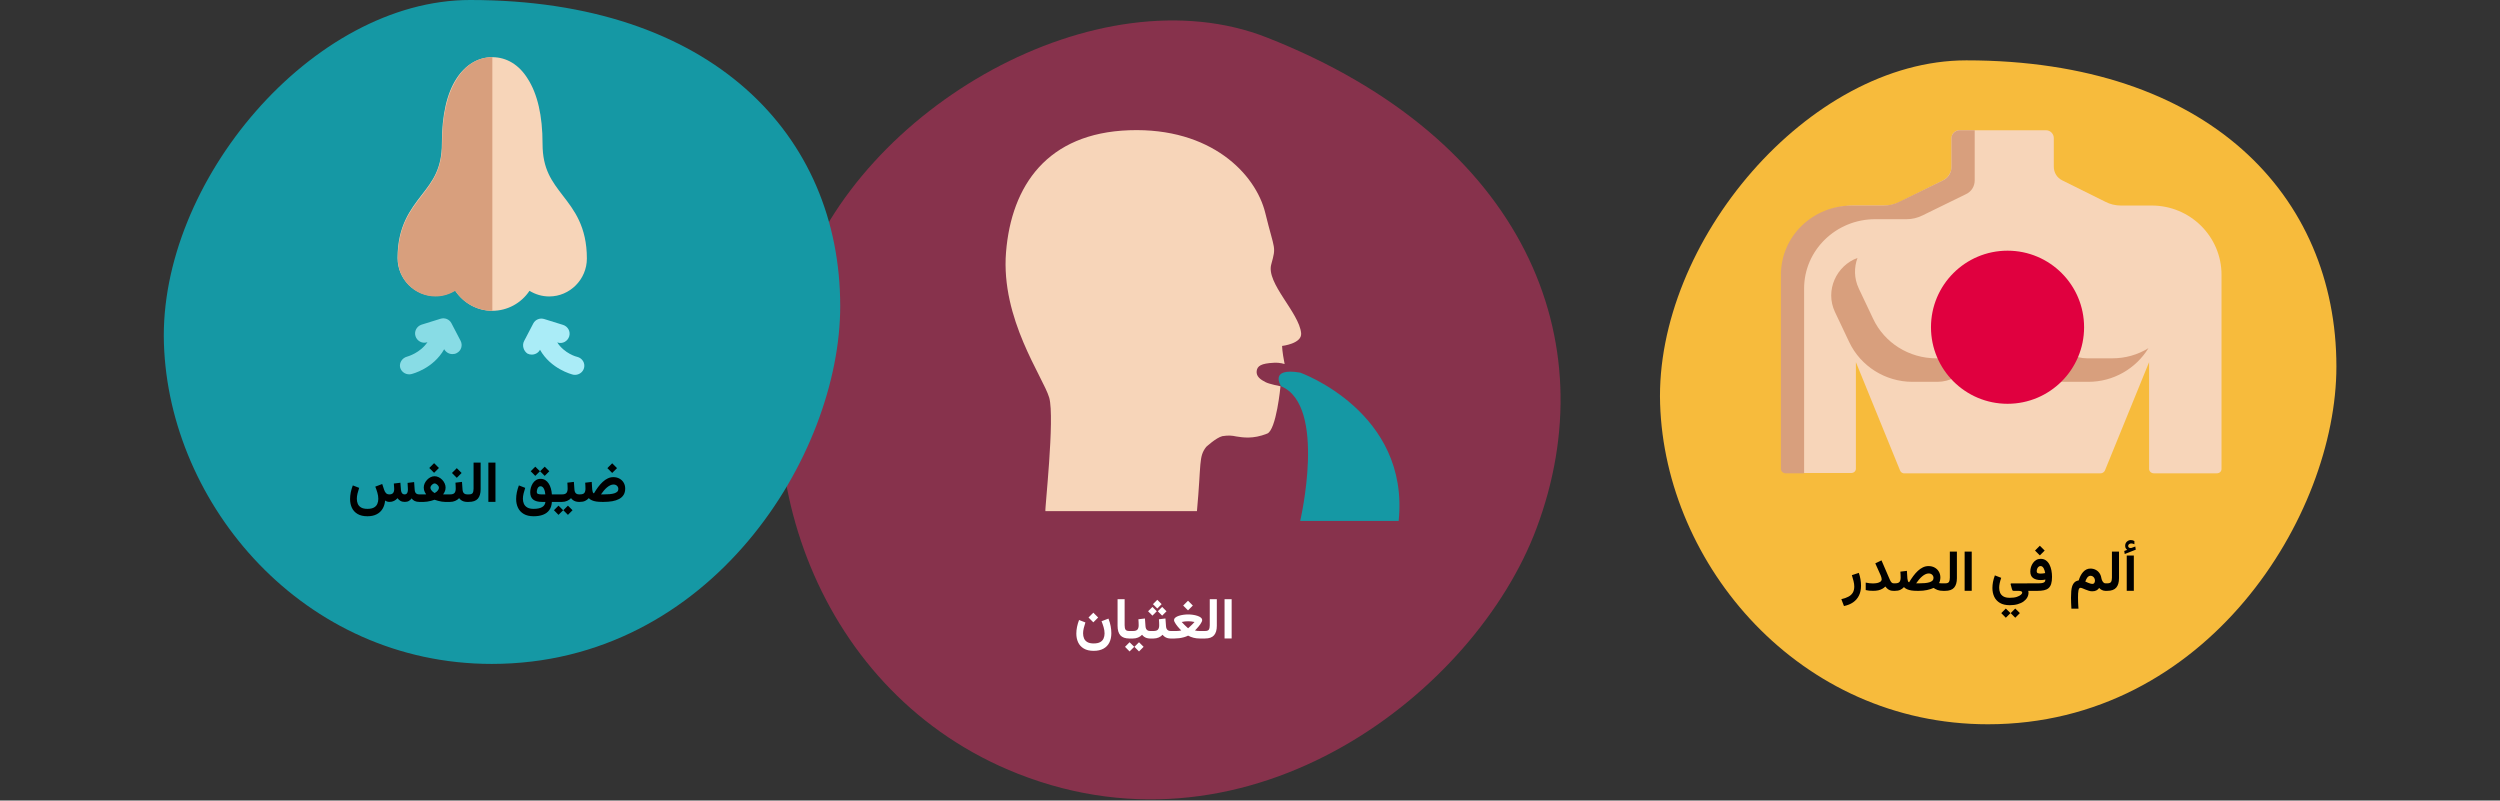
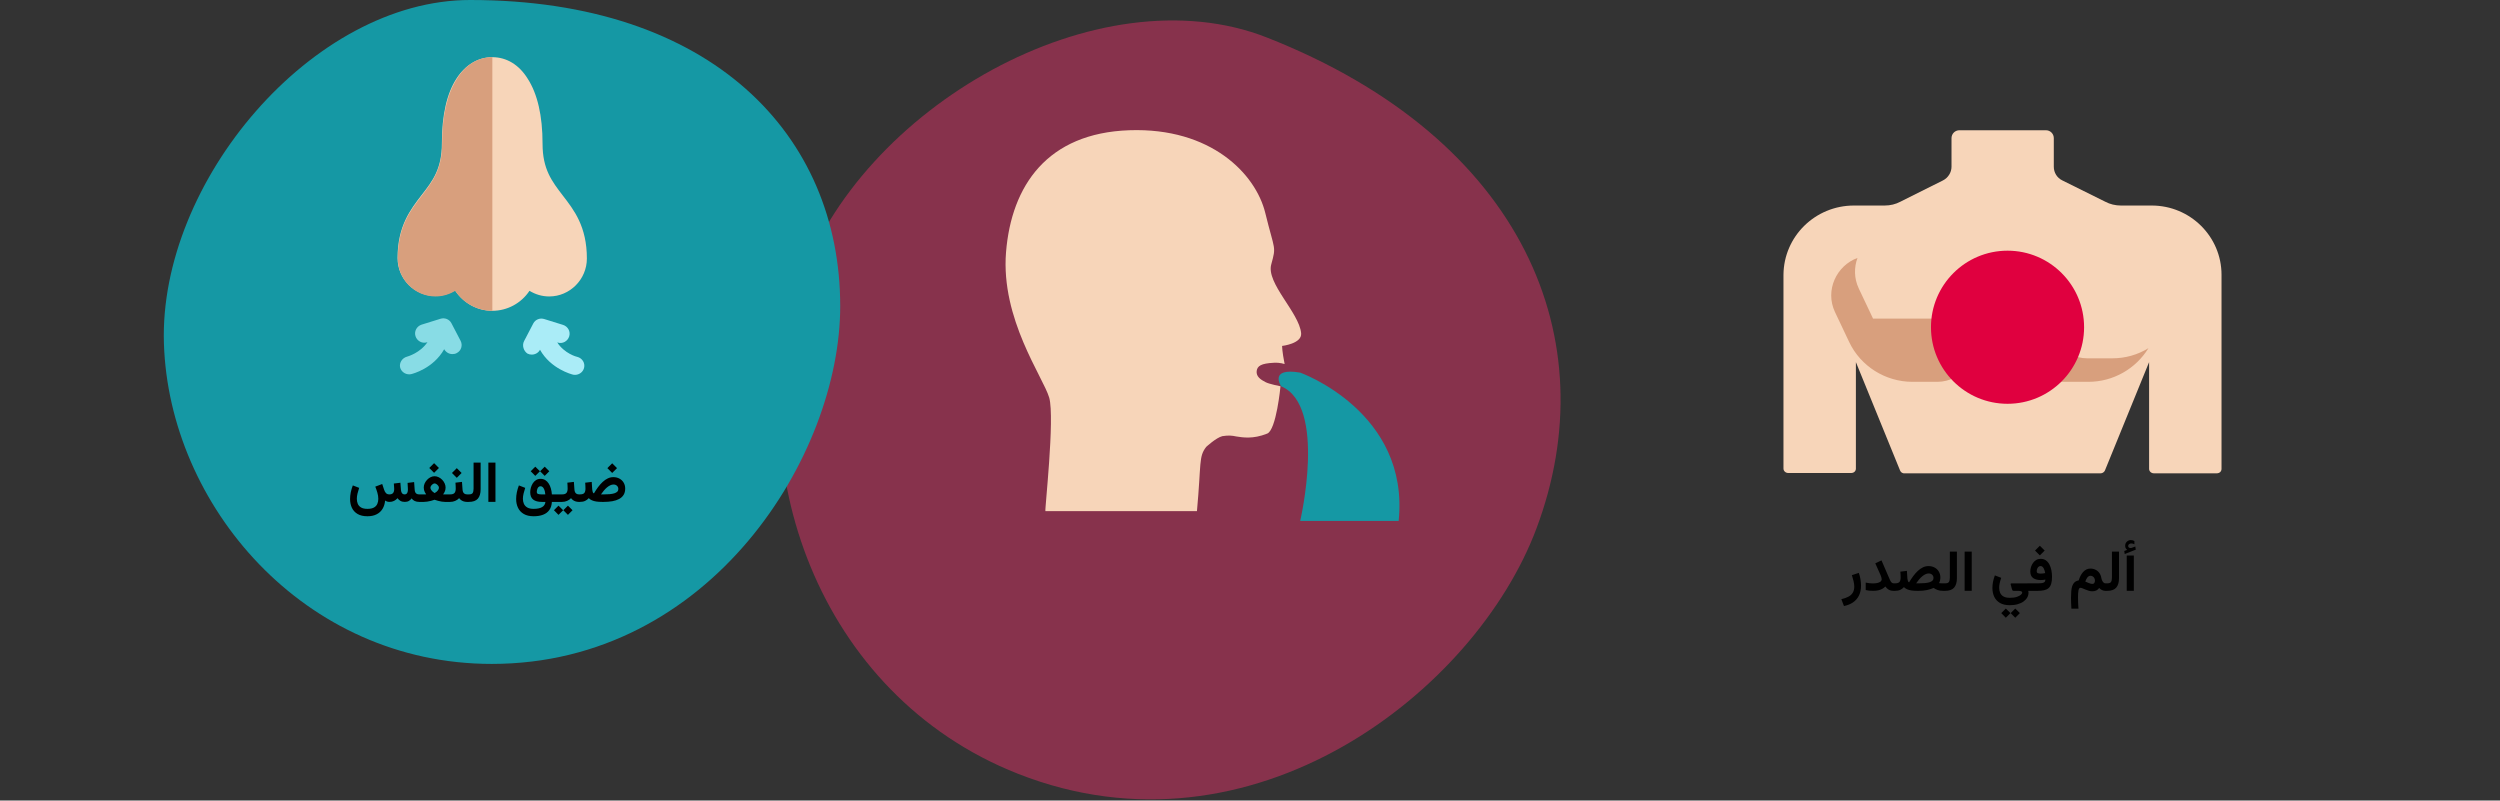
<svg xmlns="http://www.w3.org/2000/svg" width="787" height="252" viewBox="0 0 787 252" fill="none">
  <rect x="0" y="0" width="787" height="252" fill="#333333" stroke="none" />
-   <path d="M625.8 228C566.5 228 524.2 177.9 522.6 127.1C521 76.3 569.3 19 619 19C695.1 19 735.5 61.5 735.5 115.4C735.5 162.3 694.8 228 625.8 228Z" fill="#F7BB3C" />
  <path d="M583.636 64.7H593.336C595.036 64.7 596.736 64.3 598.236 63.5L611.636 56.8C613.236 56 614.336 54.3 614.336 52.5V43.5C614.336 42.1 615.436 41 616.836 41H644.036C645.436 41 646.536 42.1 646.536 43.5V52.5C646.536 54.3 647.536 56 649.236 56.8L662.736 63.5C664.236 64.3 665.936 64.7 667.636 64.7H677.336C689.536 64.7 699.336 74.5 699.336 86.5V147.6C699.336 148.4 698.736 149 697.836 149H678.036C677.236 149 676.536 148.4 676.536 147.6V114L662.636 148.1C662.436 148.6 661.836 149 661.336 149H617.436H599.436C599.336 149 599.336 149 599.236 149C598.736 148.9 598.336 148.6 598.136 148.1L584.236 114V147.5C584.236 148.3 583.636 148.9 582.736 148.9H562.936C562.136 148.9 561.436 148.3 561.436 147.5V86.5C561.536 74.4 571.436 64.7 583.636 64.7Z" fill="#F7D5B9" />
-   <path d="M583.036 64.7H592.936C594.636 64.7 596.436 64.3 597.936 63.5L611.636 56.8C613.336 56 614.336 54.3 614.336 52.5V43.5C614.336 42.1 615.536 41 616.936 41H621.636V56.8C621.636 58.6 620.636 60.3 618.936 61.1L605.236 67.8C603.636 68.6 601.936 69 600.236 69H590.336C577.936 69 567.936 78.8 567.936 90.8V149H562.136C561.336 149 560.636 148.4 560.636 147.6V86.5C560.636 74.4 570.636 64.7 583.036 64.7Z" fill="#D89F7D" />
-   <path d="M584.736 81.199C583.636 84.199 583.636 87.599 585.136 90.799L589.636 100.299C593.236 107.999 601.036 112.799 609.536 112.799H617.436C619.336 112.799 621.136 112.399 622.836 111.499L633.836 105.999C635.936 104.899 638.436 104.899 640.636 105.999L651.636 111.499C653.336 112.299 655.136 112.799 657.036 112.799H664.936C669.036 112.799 672.936 111.699 676.336 109.599C672.336 116.099 665.236 120.199 657.436 120.199H649.536C647.636 120.199 645.836 119.799 644.136 118.899L629.736 111.699L615.336 118.899C613.636 119.699 611.836 120.199 609.936 120.199H602.036C593.536 120.199 585.736 115.299 582.136 107.699L577.636 98.199C574.436 91.399 578.136 83.599 584.736 81.199Z" fill="#D89F7D" />
+   <path d="M584.736 81.199C583.636 84.199 583.636 87.599 585.136 90.799L589.636 100.299H617.436C619.336 112.799 621.136 112.399 622.836 111.499L633.836 105.999C635.936 104.899 638.436 104.899 640.636 105.999L651.636 111.499C653.336 112.299 655.136 112.799 657.036 112.799H664.936C669.036 112.799 672.936 111.699 676.336 109.599C672.336 116.099 665.236 120.199 657.436 120.199H649.536C647.636 120.199 645.836 119.799 644.136 118.899L629.736 111.699L615.336 118.899C613.636 119.699 611.836 120.199 609.936 120.199H602.036C593.536 120.199 585.736 115.299 582.136 107.699L577.636 98.199C574.436 91.399 578.136 83.599 584.736 81.199Z" fill="#D89F7D" />
  <path d="M631.972 127.114C618.662 127.114 607.872 116.324 607.872 103.014C607.872 89.704 618.662 78.914 631.972 78.914C645.282 78.914 656.072 89.704 656.072 103.014C656.072 116.324 645.282 127.114 631.972 127.114Z" fill="#E0003F" />
  <path d="M320.5 243.6C257.2 218.7 232.6 146 251.6 89.8C270.6 33.6 345.8 -9 398.8 11.8C480.1 43.8 505.8 107.3 483.7 166.3C464.5 217.7 394.2 272.6 320.5 243.6Z" fill="#87324C" />
  <path d="M409.299 117.299C409.299 117.299 443.799 129.599 440.299 163.999H409.299C409.299 163.999 417.799 127.699 403.299 121.599C403.299 121.599 399.299 115.599 409.299 117.299Z" fill="#1598A4" />
  <path d="M330.299 125.2C328.399 118.7 314.999 100.4 316.699 79.4C318.399 58.4 329.699 41.9 355.499 41C381.299 40.1 395.299 54.8 398.299 67C401.299 79.2 401.799 77.3 400.199 83.2C398.499 89.1 408.999 98.4 409.599 104.9C409.899 108.2 403.599 108.9 403.599 108.9C403.599 108.9 403.599 110.6 404.399 114.6C404.199 114.6 403.199 114.1 400.999 114.2C396.999 114.4 395.799 115.2 395.599 116.8C395.399 118.5 396.799 119.5 398.399 120.3C399.499 120.9 403.099 121.6 403.099 121.6C403.099 121.6 401.799 135.4 398.899 136.5C394.399 138.3 391.199 137.7 389.199 137.4C387.799 137.1 386.699 137 384.799 137.3C382.799 137.8 379.699 140.7 379.699 140.7C379.799 140.6 380.299 139.9 379.699 140.7C377.299 143.8 378.199 145.7 376.799 160.901H329.099C328.799 161 332.099 131.7 330.299 125.2Z" fill="#F7D5B9" />
  <path d="M154.8 209C95.5 209 53.2 158.9 51.6 108.1C50 57.3 98.3 0 148 0C224.1 0 264.5 42.5 264.5 96.4C264.5 143.3 223.8 209 154.8 209Z" fill="#1598A4" />
  <path d="M154.99 97.839C159.748 97.839 164.103 95.419 166.684 91.548C168.538 92.677 170.635 93.323 172.893 93.323C179.425 93.323 184.748 87.919 184.748 81.387C184.748 71.306 180.716 66.145 177.167 61.548C173.78 57.113 170.796 53.323 170.796 45.258C170.796 36.387 169.184 29.532 166.119 24.774C163.377 20.339 159.425 18 154.99 18C150.554 18 146.603 20.339 143.78 24.613C140.635 29.371 139.103 36.306 139.103 45.097C139.103 53.161 136.2 56.952 132.732 61.387C129.184 65.984 125.151 71.226 125.151 81.226C125.151 87.839 130.474 93.161 137.006 93.161C139.264 93.161 141.442 92.516 143.216 91.387C145.877 95.419 150.232 97.839 154.99 97.839Z" fill="#F7D5B9" />
  <path d="M164.99 107.356L167.894 101.791C168.539 100.581 169.99 100.017 171.281 100.42L177.249 102.275C178.781 102.759 179.668 104.372 179.184 105.904C178.7 107.436 177.087 108.323 175.555 107.839L175.394 107.759C177.652 111.307 181.603 112.356 181.765 112.356C183.297 112.759 184.265 114.291 183.861 115.823C183.539 117.114 182.329 118.001 181.039 118.001C180.797 118.001 180.555 118.001 180.313 117.92C179.99 117.839 173.378 116.146 169.99 110.098C169.507 111.065 168.458 111.63 167.41 111.63C166.926 111.63 166.523 111.549 166.039 111.307C164.829 110.501 164.265 108.727 164.99 107.356Z" fill="#AAECF7" />
  <path d="M128.135 112.274C128.377 112.193 132.248 111.145 134.587 107.677L134.425 107.757C132.893 108.241 131.28 107.354 130.796 105.822C130.312 104.29 131.199 102.677 132.732 102.193L138.699 100.338C139.99 99.935 141.441 100.499 142.087 101.709L144.99 107.274C145.716 108.645 145.232 110.419 143.78 111.145C143.377 111.386 142.893 111.467 142.409 111.467C141.361 111.467 140.393 110.903 139.828 109.935C136.361 116.064 129.828 117.677 129.506 117.757C129.264 117.838 129.022 117.838 128.78 117.838C127.49 117.838 126.28 116.951 125.958 115.661C125.635 114.209 126.603 112.677 128.135 112.274Z" fill="#88DCE5" />
  <path d="M143.297 91.548C141.442 92.677 139.345 93.323 137.087 93.323C130.555 93.323 125.232 87.919 125.232 81.387C125.232 71.306 129.264 66.145 132.813 61.548C136.2 57.113 139.184 53.323 139.184 45.258C139.184 36.387 140.797 29.532 143.861 24.774C146.603 20.339 150.555 18 154.99 18V97.839C150.232 97.839 145.877 95.419 143.297 91.548Z" fill="#D89F7D" />
  <path d="M580.48 190.781C581.588 190.559 582.543 190.172 583.346 189.621C584.148 189.07 584.767 188.355 585.2 187.477C585.634 186.604 585.851 185.575 585.851 184.392C585.851 183.741 585.792 183.062 585.675 182.353C585.558 181.644 585.385 180.973 585.156 180.34L582.968 181.061C583.161 181.629 583.334 182.235 583.486 182.88C583.645 183.524 583.724 184.11 583.724 184.638C583.724 185.417 583.565 186.067 583.249 186.589C582.933 187.11 582.47 187.529 581.86 187.846C581.257 188.168 580.521 188.426 579.654 188.619L580.48 190.781ZM592.354 182.317C592.354 182.651 592.22 182.918 591.95 183.117C591.687 183.311 591.341 183.451 590.913 183.539C590.485 183.621 590.028 183.662 589.542 183.662C589.202 183.662 588.839 183.639 588.452 183.592C588.065 183.545 587.69 183.48 587.327 183.398V185.754C587.69 185.842 588.048 185.903 588.399 185.938C588.757 185.974 589.182 185.991 589.674 185.991C590.266 185.991 590.796 185.941 591.265 185.842C591.733 185.736 592.152 185.581 592.521 185.376C592.896 185.171 593.228 184.922 593.515 184.629C593.72 184.904 593.939 185.145 594.174 185.35C594.414 185.555 594.689 185.716 595 185.833C595.316 185.944 595.697 186 596.143 186H596.503V183.636H596.143C595.867 183.636 595.639 183.542 595.457 183.354C595.275 183.167 595.108 182.903 594.956 182.563C594.804 182.224 594.631 181.828 594.438 181.377L592.293 176.402L590.342 177.343L592.038 181.131C592.114 181.295 592.185 181.497 592.249 181.737C592.319 181.978 592.354 182.171 592.354 182.317ZM607.155 180.524C607.595 180.524 607.955 180.656 608.236 180.92C608.523 181.178 608.667 181.521 608.667 181.948C608.667 182.288 608.553 182.569 608.324 182.792C608.096 183.009 607.773 183.182 607.357 183.311C606.941 183.434 606.458 183.519 605.907 183.565C605.356 183.612 604.762 183.636 604.123 183.636H603.2C603.487 183.214 603.789 182.815 604.105 182.44C604.422 182.065 604.75 181.734 605.09 181.447C605.43 181.16 605.772 180.935 606.118 180.771C606.47 180.606 606.815 180.524 607.155 180.524ZM604.044 186C604.958 186 605.813 185.915 606.61 185.745C607.413 185.575 608.11 185.353 608.702 185.077C609.065 185.335 609.484 185.555 609.959 185.736C610.434 185.912 611.025 186 611.734 186H611.98V183.636H611.726C611.509 183.636 611.318 183.633 611.154 183.627C610.996 183.621 610.855 183.612 610.732 183.601C610.609 183.589 610.501 183.574 610.407 183.557C610.554 183.328 610.659 183.047 610.724 182.713C610.794 182.379 610.829 182.071 610.829 181.79C610.829 181.099 610.668 180.483 610.346 179.944C610.029 179.399 609.59 178.975 609.027 178.67C608.465 178.359 607.82 178.204 607.094 178.204C606.473 178.204 605.884 178.339 605.327 178.608C604.776 178.872 604.249 179.238 603.745 179.707C603.241 180.176 602.761 180.718 602.304 181.333C601.847 181.948 601.407 182.607 600.985 183.311C600.821 183.281 600.695 183.144 600.607 182.897C600.525 182.646 600.473 182.385 600.449 182.115L600.291 179.707L598.234 179.953C598.258 180.258 598.278 180.565 598.296 180.876C598.313 181.181 598.322 181.497 598.322 181.825C598.322 182.429 598.202 182.883 597.962 183.188C597.728 183.486 597.247 183.636 596.521 183.636H596.178L596.169 186H596.521C597.194 186 597.751 185.897 598.19 185.692C598.636 185.487 599.025 185.197 599.359 184.822C599.629 185.098 599.96 185.323 600.353 185.499C600.751 185.675 601.217 185.804 601.75 185.886C602.283 185.962 602.893 186 603.578 186H604.044ZM611.664 183.636V186H612.314C613.621 186 614.567 185.663 615.153 184.989C615.739 184.315 616.032 183.319 616.032 182.001V173.634H613.809V181.834C613.809 182.42 613.718 182.868 613.536 183.179C613.36 183.483 612.956 183.636 612.323 183.636H611.664ZM620.699 173.634H618.467V185.991H620.699V173.634ZM632.679 190.518C633.622 190.518 634.46 190.409 635.192 190.192C635.925 189.981 636.543 189.691 637.047 189.322C637.551 188.953 637.932 188.531 638.189 188.057C638.447 187.588 638.576 187.099 638.576 186.589C638.576 186.489 638.57 186.398 638.559 186.316C638.547 186.234 638.518 186.129 638.471 186V183.645H633.268C633.092 183.645 632.989 183.683 632.96 183.759C632.931 183.829 632.939 183.938 632.986 184.084L633.329 185.35C633.388 185.549 633.446 185.707 633.505 185.824C633.569 185.941 633.713 186 633.936 186H635.298C635.749 186 636.077 186.044 636.282 186.132C636.493 186.226 636.599 186.381 636.599 186.598C636.599 186.756 636.464 186.961 636.194 187.213C635.925 187.465 635.5 187.69 634.92 187.89C634.346 188.089 633.599 188.188 632.679 188.188C631.829 188.188 631.161 188.045 630.675 187.758C630.188 187.471 629.843 187.087 629.638 186.606C629.438 186.126 629.339 185.599 629.339 185.024C629.339 184.603 629.392 184.131 629.497 183.609C629.608 183.088 629.77 182.517 629.98 181.896L627.985 181.131C627.71 181.863 627.511 182.563 627.388 183.231C627.271 183.894 627.212 184.515 627.212 185.095C627.212 186.12 627.402 187.04 627.783 187.854C628.17 188.675 628.765 189.322 629.567 189.797C630.376 190.277 631.413 190.518 632.679 190.518ZM634.401 191.563L632.951 193.005L634.401 194.464L635.852 193.005L634.401 191.563ZM631.431 191.563L629.998 193.005L631.431 194.464L632.898 193.005L631.431 191.563ZM642.145 171.797L640.624 173.317L642.145 174.838L643.665 173.317L642.145 171.797ZM642.426 180.568C642.062 180.568 641.761 180.524 641.521 180.437C641.28 180.343 641.16 180.132 641.16 179.804C641.16 179.569 641.204 179.329 641.292 179.083C641.38 178.837 641.515 178.629 641.696 178.459C641.878 178.283 642.101 178.195 642.364 178.195C642.593 178.195 642.789 178.266 642.953 178.406C643.117 178.547 643.258 178.729 643.375 178.951C643.492 179.174 643.586 179.414 643.656 179.672C643.732 179.93 643.788 180.173 643.823 180.401C643.595 180.454 643.363 180.495 643.129 180.524C642.895 180.554 642.66 180.568 642.426 180.568ZM641.477 183.636H638.154V186H641.371C642.174 186 642.865 185.938 643.445 185.815C644.025 185.692 644.5 185.473 644.869 185.156C645.244 184.834 645.522 184.386 645.704 183.812C645.886 183.231 645.977 182.49 645.977 181.588C645.977 180.896 645.912 180.214 645.783 179.54C645.654 178.866 645.446 178.257 645.159 177.712C644.878 177.167 644.509 176.733 644.052 176.411C643.601 176.083 643.044 175.919 642.382 175.919C641.878 175.919 641.424 176.036 641.02 176.271C640.621 176.505 640.281 176.818 640 177.211C639.719 177.598 639.505 178.025 639.358 178.494C639.212 178.963 639.139 179.432 639.139 179.9C639.139 180.844 639.432 181.529 640.018 181.957C640.604 182.385 641.409 182.599 642.435 182.599C642.687 182.599 642.936 182.587 643.182 182.563C643.428 182.534 643.662 182.493 643.885 182.44C643.885 182.798 643.791 183.062 643.604 183.231C643.422 183.396 643.155 183.504 642.804 183.557C642.452 183.609 642.01 183.636 641.477 183.636ZM659.494 182.783C659.494 183.059 659.427 183.302 659.292 183.513C659.163 183.718 658.943 183.82 658.633 183.82C658.475 183.82 658.281 183.785 658.053 183.715C657.824 183.645 657.572 183.554 657.297 183.442C657.027 183.325 656.746 183.202 656.453 183.073C656.523 182.862 656.608 182.651 656.708 182.44C656.808 182.224 656.922 182.027 657.051 181.852C657.186 181.67 657.338 181.526 657.508 181.421C657.678 181.31 657.865 181.254 658.07 181.254C658.357 181.254 658.606 181.324 658.817 181.465C659.028 181.605 659.192 181.793 659.31 182.027C659.433 182.262 659.494 182.514 659.494 182.783ZM661.507 181.957C661.407 181.348 661.199 180.823 660.883 180.384C660.566 179.938 660.165 179.596 659.679 179.355C659.198 179.109 658.65 178.986 658.035 178.986C657.578 178.986 657.156 179.086 656.77 179.285C656.389 179.479 656.046 179.748 655.741 180.094C655.437 180.439 655.17 180.835 654.941 181.28C654.719 181.726 654.531 182.203 654.379 182.713C653.84 182.807 653.406 183.003 653.078 183.302C652.756 183.601 652.513 183.987 652.349 184.462C652.19 184.931 652.085 185.476 652.032 186.097C651.979 186.718 651.953 187.403 651.953 188.153C651.953 188.692 651.965 189.246 651.988 189.814C652.012 190.389 652.041 190.983 652.076 191.599H654.309C654.297 191.382 654.276 191.095 654.247 190.737C654.224 190.38 654.203 189.976 654.186 189.524C654.168 189.079 654.159 188.616 654.159 188.136C654.159 187.667 654.168 187.242 654.186 186.861C654.209 186.48 654.247 186.155 654.3 185.886C654.358 185.61 654.435 185.402 654.528 185.262C654.628 185.115 654.754 185.042 654.906 185.042C655.076 185.042 655.302 185.098 655.583 185.209C655.864 185.32 656.175 185.449 656.515 185.596C656.86 185.736 657.212 185.862 657.569 185.974C657.933 186.085 658.275 186.141 658.598 186.141C659.137 186.141 659.579 186.053 659.925 185.877C660.276 185.701 660.575 185.438 660.821 185.086C661.044 185.35 661.334 185.569 661.691 185.745C662.055 185.915 662.421 186 662.79 186H663.019V183.636H662.79C662.562 183.636 662.359 183.551 662.184 183.381C662.008 183.205 661.861 182.988 661.744 182.73C661.627 182.473 661.548 182.215 661.507 181.957ZM662.693 183.636V186H663.344C664.65 186 665.597 185.663 666.183 184.989C666.769 184.315 667.062 183.319 667.062 182.001V173.634H664.838V181.834C664.838 182.42 664.747 182.868 664.565 183.179C664.39 183.483 663.985 183.636 663.353 183.636H662.693ZM669.637 173.098L668.714 173.449L668.863 174.407L672.335 173.036L672.194 172.043L670.946 172.5C670.935 172.506 670.923 172.512 670.911 172.518C670.899 172.518 670.888 172.518 670.876 172.518C670.565 172.559 670.334 172.509 670.182 172.368C670.029 172.228 669.95 172.075 669.944 171.911C669.944 171.636 670.044 171.428 670.243 171.287C670.448 171.146 670.668 171.076 670.902 171.076C671.072 171.076 671.236 171.097 671.395 171.138C671.559 171.173 671.731 171.237 671.913 171.331L671.904 170.32C671.729 170.221 671.556 170.145 671.386 170.092C671.222 170.039 671.02 170.013 670.779 170.013C670.316 170.013 669.903 170.18 669.54 170.514C669.183 170.848 669.004 171.275 669.004 171.797C669.004 172.113 669.06 172.368 669.171 172.562C669.282 172.755 669.438 172.934 669.637 173.098ZM671.729 174.882H669.496V185.991H671.729V174.882Z" fill="black" />
-   <path d="M344.182 192.87L342.661 194.391L344.182 195.911L345.702 194.391L344.182 192.87ZM344.296 202.556C343.446 202.556 342.778 202.412 342.292 202.125C341.806 201.838 341.46 201.454 341.255 200.974C341.056 200.493 340.956 199.963 340.956 199.383C340.956 198.867 341.026 198.316 341.167 197.73C341.308 197.139 341.48 196.544 341.686 195.946L339.69 195.173C339.415 195.888 339.201 196.611 339.049 197.344C338.902 198.07 338.829 198.776 338.829 199.462C338.829 200.481 339.02 201.401 339.4 202.222C339.787 203.042 340.382 203.689 341.185 204.164C341.993 204.645 343.03 204.885 344.296 204.885C345.521 204.885 346.543 204.656 347.363 204.199C348.189 203.748 348.811 203.106 349.227 202.274C349.643 201.448 349.851 200.47 349.851 199.339C349.851 198.595 349.78 197.856 349.64 197.124C349.505 196.386 349.273 195.589 348.945 194.733L346.766 195.56C347 196.134 347.217 196.758 347.416 197.432C347.615 198.105 347.715 198.765 347.715 199.409C347.715 199.995 347.609 200.525 347.398 201C347.193 201.475 346.842 201.853 346.344 202.134C345.846 202.415 345.163 202.556 344.296 202.556ZM351.811 188.634V196.992C351.811 198.34 352.106 199.345 352.698 200.007C353.296 200.669 354.23 201 355.502 201H355.713V198.636H355.502C354.922 198.636 354.532 198.501 354.333 198.231C354.134 197.956 354.034 197.487 354.034 196.825V188.634H351.811ZM355.361 198.636V201H356.064V198.636H355.361ZM358.561 202.178L357.11 203.619L358.561 205.078L360.011 203.619L358.561 202.178ZM355.59 202.178L354.157 203.619L355.59 205.078L357.058 203.619L355.59 202.178ZM358.367 194.944C358.396 195.243 358.417 195.551 358.429 195.867C358.446 196.178 358.455 196.497 358.455 196.825C358.455 197.435 358.326 197.889 358.068 198.188C357.811 198.486 357.351 198.636 356.688 198.636H355.854V201H356.688C357.245 201 357.77 200.897 358.262 200.692C358.76 200.487 359.182 200.197 359.527 199.822C359.703 200.057 359.911 200.262 360.151 200.438C360.392 200.613 360.67 200.751 360.986 200.851C361.303 200.95 361.66 201 362.059 201H362.252V198.636H362.076C361.748 198.636 361.479 198.574 361.268 198.451C361.057 198.328 360.896 198.152 360.784 197.924C360.679 197.695 360.617 197.429 360.6 197.124L360.424 194.698L358.367 194.944ZM361.909 198.636V201H362.551V198.636H361.909ZM364.317 188.818L362.946 190.189L364.317 191.561L365.688 190.189L364.317 188.818ZM365.847 191.06L364.476 192.431L365.847 193.802L367.218 192.431L365.847 191.06ZM362.788 191.06L361.417 192.431L362.788 193.802L364.159 192.431L362.788 191.06ZM364.827 194.944C364.856 195.243 364.877 195.551 364.889 195.867C364.906 196.178 364.915 196.497 364.915 196.825C364.915 197.435 364.786 197.889 364.528 198.188C364.271 198.486 363.811 198.636 363.148 198.636H362.313V201H363.148C363.705 201 364.229 200.897 364.722 200.692C365.22 200.487 365.642 200.197 365.987 199.822C366.163 200.057 366.371 200.262 366.611 200.438C366.852 200.613 367.13 200.751 367.446 200.851C367.763 200.95 368.12 201 368.519 201H368.712V198.636H368.536C368.208 198.636 367.938 198.574 367.728 198.451C367.517 198.328 367.355 198.152 367.244 197.924C367.139 197.695 367.077 197.429 367.06 197.124L366.884 194.698L364.827 194.944ZM373.985 189.108L372.465 190.629L373.985 192.149L375.506 190.629L373.985 189.108ZM374.021 195.577C374.302 195.577 374.618 195.592 374.97 195.621C375.327 195.65 375.685 195.709 376.042 195.797C375.843 196.025 375.626 196.257 375.392 196.491C375.157 196.726 374.935 196.939 374.724 197.133C374.519 197.326 374.349 197.481 374.214 197.599C374.079 197.716 374.012 197.774 374.012 197.774C374.012 197.774 373.9 197.675 373.678 197.476C373.455 197.271 373.186 197.016 372.869 196.711C372.559 196.406 372.269 196.102 371.999 195.797C372.362 195.709 372.717 195.65 373.062 195.621C373.414 195.592 373.733 195.577 374.021 195.577ZM374.012 193.424C373.549 193.424 373.06 193.459 372.544 193.529C372.034 193.6 371.554 193.708 371.103 193.854C370.657 193.995 370.294 194.18 370.013 194.408C369.731 194.637 369.591 194.912 369.591 195.234C369.591 195.381 369.644 195.562 369.749 195.779C369.854 195.99 369.989 196.219 370.153 196.465C370.323 196.705 370.508 196.951 370.707 197.203C370.912 197.449 371.114 197.681 371.313 197.897C371.513 198.114 371.694 198.302 371.858 198.46C371.659 198.519 371.422 198.562 371.146 198.592C370.877 198.615 370.616 198.63 370.364 198.636C370.112 198.636 369.913 198.636 369.767 198.636H368.387V201H369.758C370.209 201 370.692 200.968 371.208 200.903C371.724 200.833 372.225 200.73 372.711 200.596C373.203 200.461 373.637 200.294 374.012 200.095C374.557 200.388 375.134 200.613 375.743 200.771C376.353 200.924 376.991 201 377.659 201H379.013V198.636H377.65C377.439 198.636 377.208 198.627 376.956 198.609C376.704 198.592 376.443 198.545 376.174 198.469C376.338 198.311 376.52 198.123 376.719 197.906C376.924 197.689 377.126 197.458 377.325 197.212C377.524 196.966 377.709 196.723 377.879 196.482C378.049 196.236 378.184 196.005 378.283 195.788C378.389 195.571 378.441 195.387 378.441 195.234C378.441 194.912 378.298 194.637 378.011 194.408C377.729 194.18 377.363 193.995 376.912 193.854C376.467 193.708 375.986 193.6 375.471 193.529C374.961 193.459 374.475 193.424 374.012 193.424ZM378.688 198.636V201H379.338C380.645 201 381.591 200.663 382.177 199.989C382.763 199.315 383.056 198.319 383.056 197.001V188.634H380.832V196.834C380.832 197.42 380.741 197.868 380.56 198.179C380.384 198.483 379.979 198.636 379.347 198.636H378.688ZM387.723 188.634H385.49V200.991H387.723V188.634Z" fill="white" />
  <path d="M115.672 160.188C114.822 160.188 114.154 160.045 113.668 159.758C113.182 159.471 112.836 159.087 112.631 158.606C112.432 158.126 112.332 157.599 112.332 157.024C112.332 156.509 112.402 155.958 112.543 155.372C112.684 154.78 112.856 154.183 113.062 153.579L111.066 152.806C110.791 153.521 110.577 154.244 110.425 154.977C110.278 155.703 110.205 156.409 110.205 157.095C110.205 158.12 110.396 159.04 110.776 159.854C111.163 160.675 111.758 161.322 112.561 161.797C113.369 162.277 114.406 162.518 115.672 162.518C116.809 162.518 117.772 162.312 118.563 161.902C119.36 161.498 119.981 160.924 120.427 160.18C120.878 159.441 121.147 158.568 121.235 157.561C121.417 157.695 121.625 157.804 121.859 157.886C122.094 157.962 122.354 158 122.642 158C123.146 158 123.611 157.895 124.039 157.684C124.467 157.467 124.833 157.183 125.138 156.831C125.378 157.171 125.686 157.452 126.061 157.675C126.441 157.892 126.896 158 127.423 158C127.938 158 128.369 157.897 128.715 157.692C129.061 157.481 129.351 157.215 129.585 156.893C129.808 157.238 130.124 157.511 130.534 157.71C130.944 157.903 131.428 158 131.984 158H132.222V155.636H131.967C131.656 155.636 131.398 155.58 131.193 155.469C130.988 155.352 130.833 155.188 130.728 154.977C130.622 154.76 130.561 154.499 130.543 154.194L130.367 151.76L128.302 152.015C128.319 152.267 128.334 152.527 128.346 152.797C128.363 153.061 128.378 153.31 128.39 153.544C128.401 153.772 128.407 153.957 128.407 154.098C128.407 154.408 128.372 154.681 128.302 154.915C128.231 155.144 128.12 155.322 127.968 155.451C127.821 155.574 127.625 155.636 127.379 155.636C127.121 155.636 126.907 155.571 126.737 155.442C126.573 155.308 126.45 155.132 126.368 154.915C126.286 154.692 126.236 154.452 126.219 154.194L126.043 151.962L123.978 152.217C123.995 152.439 124.013 152.671 124.03 152.911C124.048 153.146 124.062 153.356 124.074 153.544C124.086 153.731 124.092 153.869 124.092 153.957C124.092 154.496 123.972 154.912 123.731 155.205C123.491 155.492 123.116 155.636 122.606 155.636C122.114 155.636 121.742 155.495 121.49 155.214C121.238 154.933 121.045 154.578 120.91 154.15L120.321 152.366L118.142 153.192C118.376 153.772 118.593 154.399 118.792 155.073C118.991 155.741 119.091 156.397 119.091 157.042C119.091 157.628 118.985 158.158 118.774 158.633C118.569 159.107 118.218 159.485 117.72 159.767C117.222 160.048 116.539 160.188 115.672 160.188ZM136.651 145.801L135.131 147.321L136.651 148.842L138.172 147.321L136.651 145.801ZM136.81 152.182C136.997 152.182 137.193 152.252 137.398 152.393C137.609 152.533 137.791 152.706 137.943 152.911C138.096 153.11 138.172 153.307 138.172 153.5C138.172 153.734 138.102 153.966 137.961 154.194C137.826 154.417 137.653 154.619 137.442 154.801C137.237 154.977 137.032 155.117 136.827 155.223C136.651 155.129 136.458 154.991 136.247 154.81C136.042 154.628 135.866 154.426 135.72 154.203C135.573 153.975 135.5 153.746 135.5 153.518C135.5 153.324 135.57 153.125 135.711 152.92C135.857 152.715 136.033 152.542 136.238 152.401C136.443 152.255 136.634 152.182 136.81 152.182ZM140.272 153.5C140.272 153.043 140.176 152.604 139.982 152.182C139.789 151.754 139.528 151.37 139.2 151.03C138.872 150.69 138.5 150.421 138.084 150.222C137.668 150.017 137.24 149.914 136.801 149.914C136.373 149.914 135.954 150.017 135.544 150.222C135.14 150.421 134.776 150.693 134.454 151.039C134.132 151.379 133.874 151.76 133.681 152.182C133.493 152.604 133.399 153.037 133.399 153.482C133.399 153.74 133.426 153.989 133.479 154.229C133.537 154.47 133.622 154.704 133.733 154.933C133.851 155.161 133.991 155.39 134.155 155.618C134.021 155.624 133.897 155.63 133.786 155.636C133.681 155.636 133.578 155.636 133.479 155.636C133.385 155.636 133.285 155.636 133.18 155.636H131.905V158H133.417C133.739 158 134.091 157.971 134.472 157.912C134.858 157.854 135.251 157.774 135.649 157.675C136.048 157.569 136.432 157.452 136.801 157.323C137.164 157.446 137.539 157.561 137.926 157.666C138.312 157.766 138.69 157.848 139.06 157.912C139.429 157.971 139.766 158 140.07 158H141.187V155.636H140.352C140.275 155.636 140.193 155.636 140.105 155.636C140.018 155.636 139.924 155.636 139.824 155.636C139.725 155.636 139.616 155.633 139.499 155.627C139.669 155.398 139.81 155.173 139.921 154.95C140.038 154.722 140.126 154.49 140.185 154.256C140.243 154.016 140.272 153.764 140.272 153.5ZM143.375 151.944C143.404 152.243 143.425 152.551 143.437 152.867C143.454 153.178 143.463 153.497 143.463 153.825C143.463 154.435 143.334 154.889 143.076 155.188C142.818 155.486 142.358 155.636 141.696 155.636H140.861V158H141.696C142.253 158 142.777 157.897 143.27 157.692C143.768 157.487 144.189 157.197 144.535 156.822C144.711 157.057 144.919 157.262 145.159 157.438C145.399 157.613 145.678 157.751 145.994 157.851C146.311 157.95 146.668 158 147.066 158H147.26V155.636H147.084C146.756 155.636 146.486 155.574 146.275 155.451C146.064 155.328 145.903 155.152 145.792 154.924C145.687 154.695 145.625 154.429 145.607 154.124L145.432 151.698L143.375 151.944ZM143.797 147.374L142.276 148.895L143.797 150.415L145.317 148.895L143.797 147.374ZM146.935 155.636V158H147.585C148.892 158 149.838 157.663 150.424 156.989C151.01 156.315 151.303 155.319 151.303 154.001V145.634H149.079V153.834C149.079 154.42 148.988 154.868 148.807 155.179C148.631 155.483 148.227 155.636 147.594 155.636H146.935ZM155.97 145.634H153.737V157.991H155.97V145.634ZM168.002 162.518C169.145 162.518 170.132 162.356 170.964 162.034C171.802 161.712 172.458 161.217 172.933 160.549C173.413 159.887 173.68 159.037 173.732 158H174.453V155.636H173.732C173.691 154.979 173.586 154.358 173.416 153.772C173.252 153.181 173.021 152.659 172.722 152.208C172.429 151.751 172.071 151.394 171.649 151.136C171.228 150.872 170.735 150.74 170.173 150.74C169.616 150.74 169.133 150.875 168.723 151.145C168.312 151.408 167.973 151.754 167.703 152.182C167.439 152.609 167.24 153.066 167.105 153.553C166.977 154.039 166.912 154.502 166.912 154.941C166.912 156.008 167.226 156.784 167.853 157.271C168.479 157.757 169.379 158 170.551 158H171.702C171.626 158.738 171.271 159.286 170.639 159.644C170.006 160.007 169.127 160.188 168.002 160.188C167.158 160.188 166.487 160.045 165.989 159.758C165.497 159.471 165.143 159.087 164.926 158.606C164.715 158.126 164.609 157.599 164.609 157.024C164.609 156.509 164.68 155.958 164.82 155.372C164.961 154.78 165.134 154.183 165.339 153.579L163.344 152.806C163.068 153.521 162.854 154.244 162.702 154.977C162.556 155.703 162.482 156.409 162.482 157.095C162.482 158.12 162.679 159.04 163.071 159.854C163.464 160.675 164.067 161.322 164.882 161.797C165.702 162.277 166.742 162.518 168.002 162.518ZM170.463 155.636C170.006 155.636 169.646 155.589 169.382 155.495C169.118 155.401 168.986 155.188 168.986 154.854C168.986 154.637 169.021 154.391 169.092 154.115C169.162 153.834 169.282 153.591 169.452 153.386C169.628 153.175 169.862 153.069 170.155 153.069C170.401 153.069 170.612 153.146 170.788 153.298C170.97 153.444 171.119 153.644 171.236 153.896C171.359 154.142 171.456 154.417 171.526 154.722C171.597 155.026 171.644 155.331 171.667 155.636H170.463ZM171.474 146.908L170.023 148.35L171.474 149.809L172.924 148.35L171.474 146.908ZM168.503 146.908L167.07 148.35L168.503 149.809L169.971 148.35L168.503 146.908ZM174.11 155.636V158H176.264V155.636H174.11ZM178.602 151.944C178.631 152.243 178.651 152.551 178.663 152.867C178.681 153.178 178.689 153.497 178.689 153.825C178.689 154.435 178.561 154.889 178.303 155.188C178.045 155.486 177.585 155.636 176.923 155.636H176.088V158H176.923C177.479 158 178.004 157.897 178.496 157.692C178.994 157.487 179.416 157.197 179.762 156.822C179.938 157.057 180.146 157.262 180.386 157.438C180.626 157.613 180.904 157.751 181.221 157.851C181.537 157.95 181.895 158 182.293 158H182.486V155.636H182.311C181.982 155.636 181.713 155.574 181.502 155.451C181.291 155.328 181.13 155.152 181.019 154.924C180.913 154.695 180.852 154.429 180.834 154.124L180.658 151.698L178.602 151.944ZM178.786 159.178L177.336 160.619L178.786 162.078L180.236 160.619L178.786 159.178ZM175.815 159.178L174.383 160.619L175.815 162.078L177.283 160.619L175.815 159.178ZM192.717 145.845L191.196 147.365L192.717 148.886L194.237 147.365L192.717 145.845ZM193.139 152.524C193.578 152.524 193.938 152.656 194.22 152.92C194.507 153.178 194.65 153.521 194.65 153.948C194.65 154.288 194.536 154.569 194.308 154.792C194.079 155.009 193.757 155.182 193.341 155.311C192.925 155.434 192.441 155.519 191.891 155.565C191.34 155.612 190.745 155.636 190.106 155.636H189.184C189.471 155.214 189.772 154.815 190.089 154.44C190.405 154.065 190.733 153.734 191.073 153.447C191.413 153.16 191.756 152.935 192.102 152.771C192.453 152.606 192.799 152.524 193.139 152.524ZM186.969 155.311C186.805 155.281 186.679 155.144 186.591 154.897C186.509 154.646 186.456 154.385 186.433 154.115L186.274 151.707L184.218 151.953C184.241 152.258 184.262 152.565 184.279 152.876C184.297 153.181 184.306 153.497 184.306 153.825C184.306 154.429 184.186 154.883 183.945 155.188C183.711 155.486 183.23 155.636 182.504 155.636H182.161L182.152 158H182.504C183.178 158 183.734 157.897 184.174 157.692C184.619 157.487 185.009 157.197 185.343 156.822C185.612 157.098 185.943 157.323 186.336 157.499C186.734 157.675 187.2 157.804 187.733 157.886C188.267 157.962 188.876 158 189.562 158H190.027C191.006 158 191.908 157.93 192.734 157.789C193.561 157.643 194.278 157.408 194.888 157.086C195.503 156.758 195.978 156.324 196.312 155.785C196.646 155.246 196.812 154.581 196.812 153.79C196.812 153.099 196.651 152.483 196.329 151.944C196.013 151.399 195.573 150.975 195.011 150.67C194.448 150.359 193.804 150.204 193.077 150.204C192.462 150.204 191.876 150.339 191.319 150.608C190.763 150.872 190.232 151.238 189.729 151.707C189.225 152.176 188.741 152.718 188.278 153.333C187.821 153.948 187.385 154.607 186.969 155.311Z" fill="black" />
</svg>